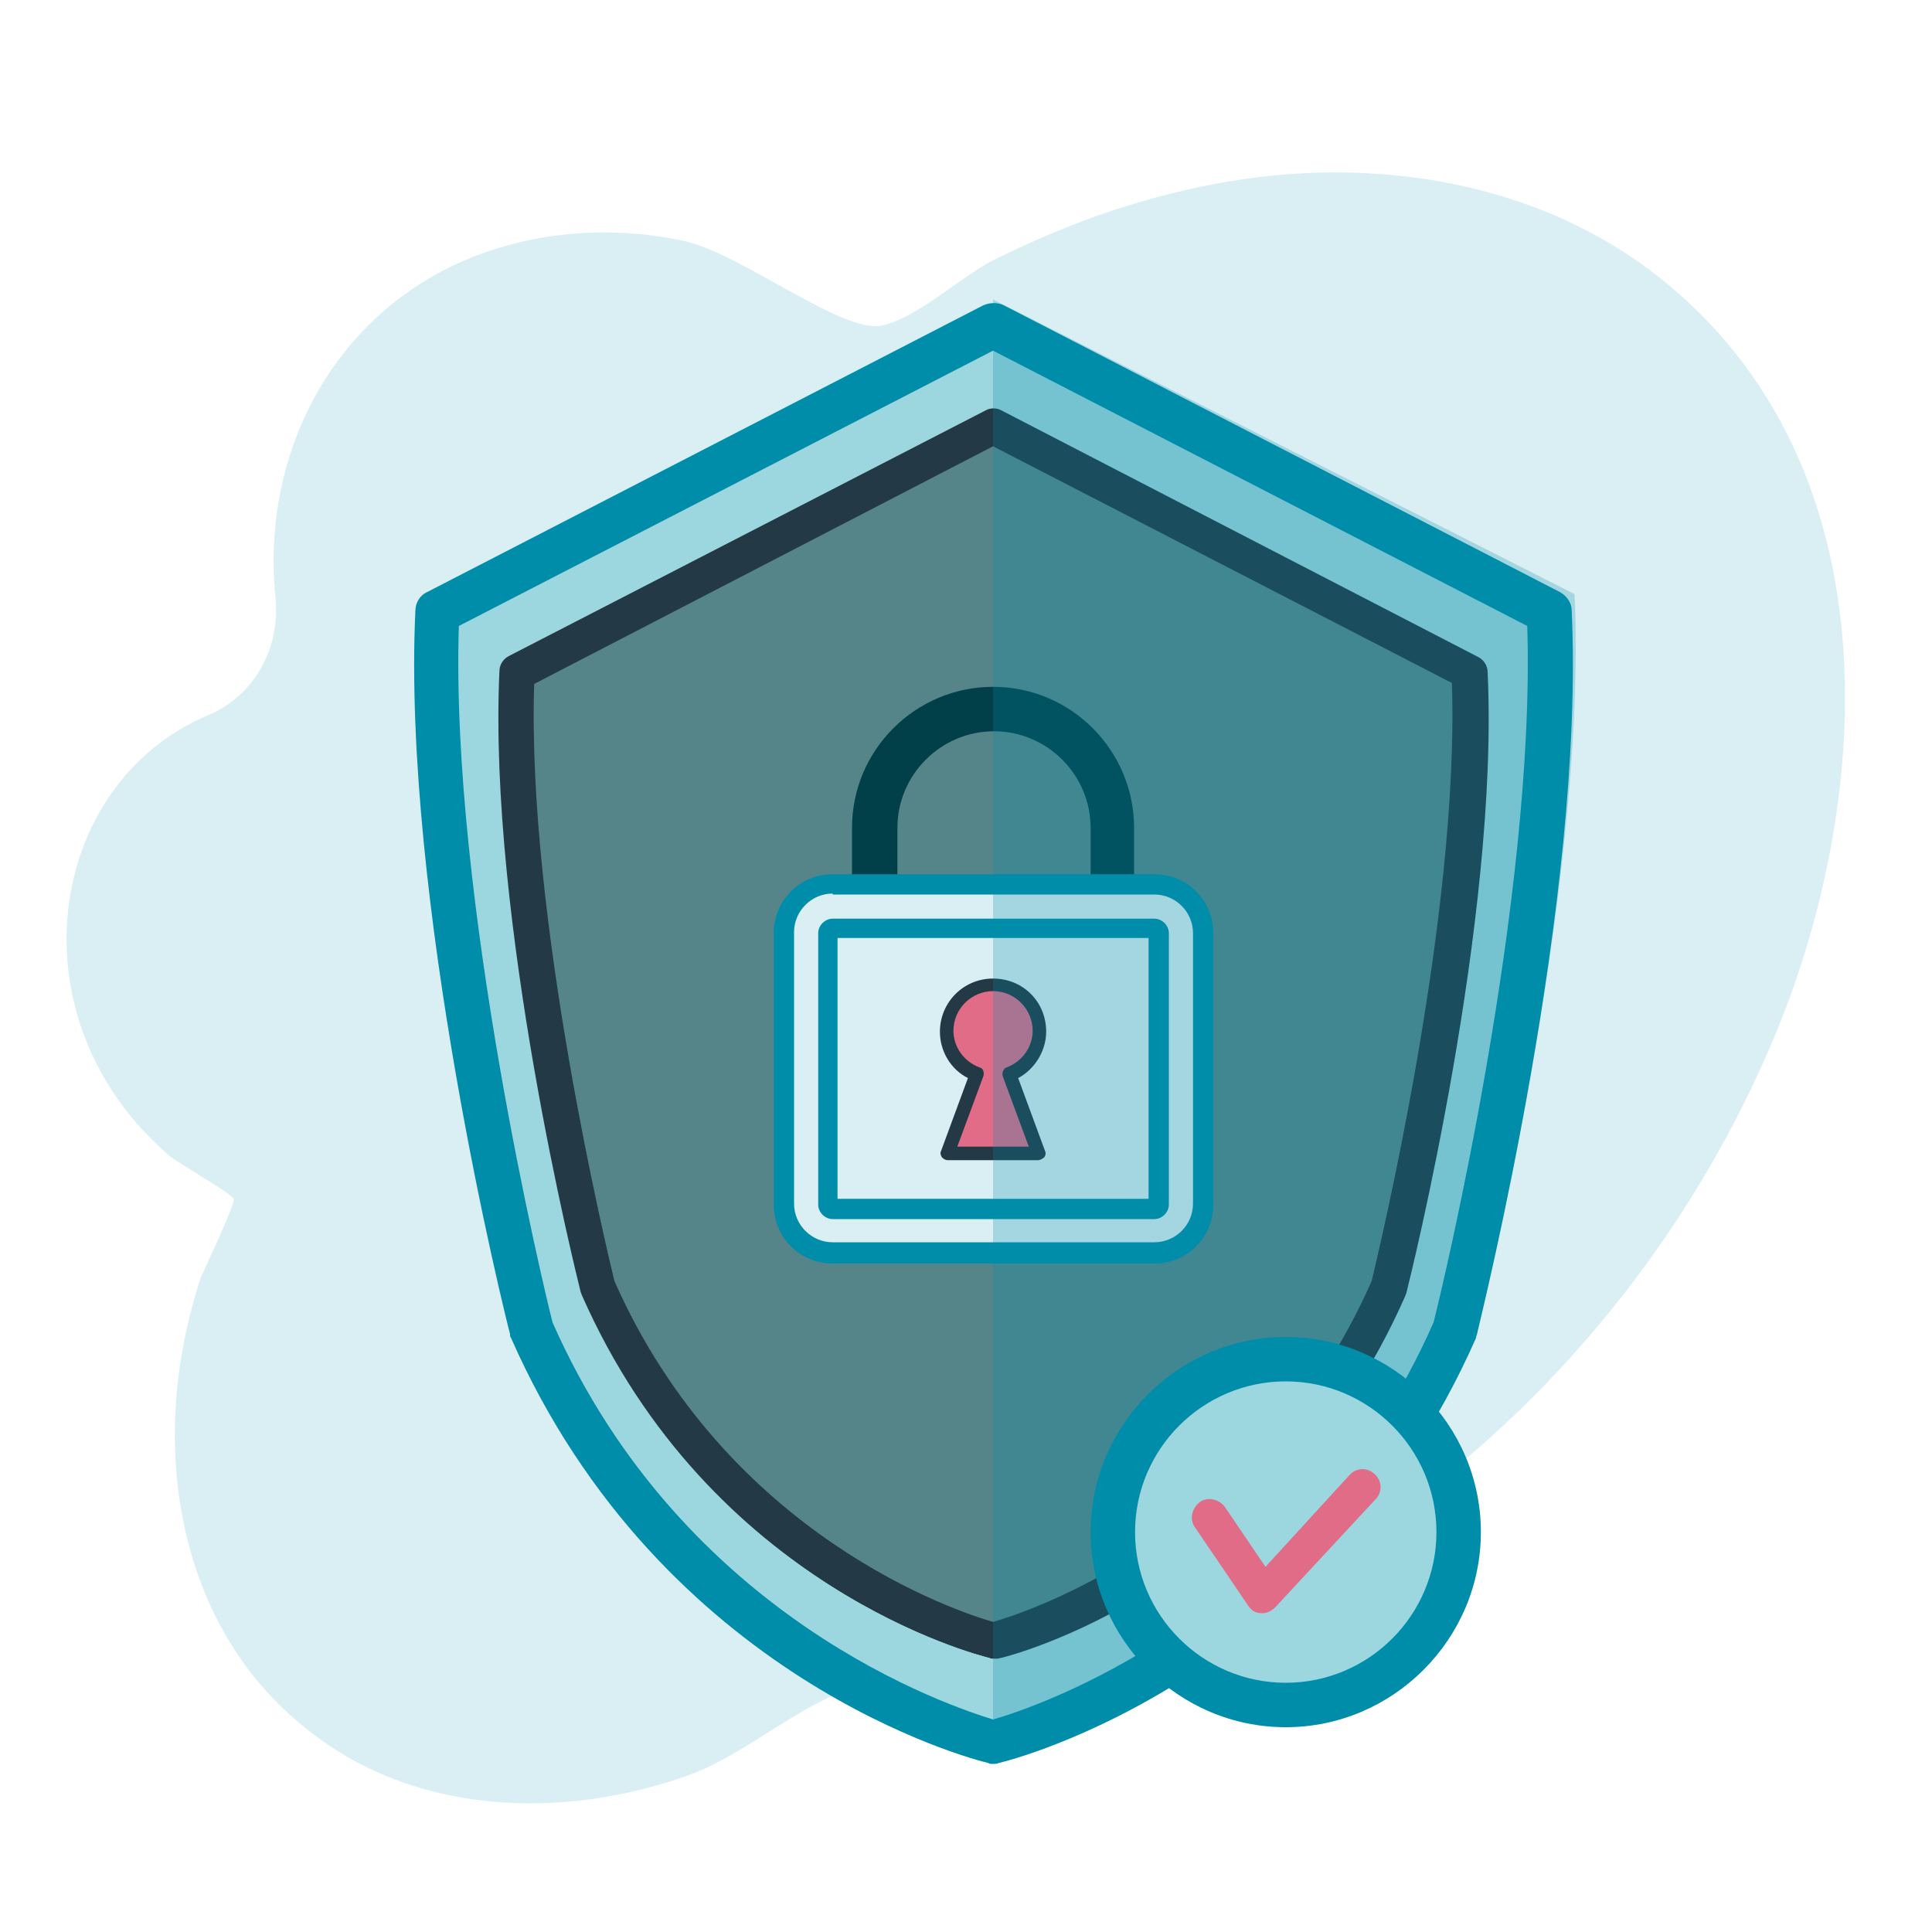
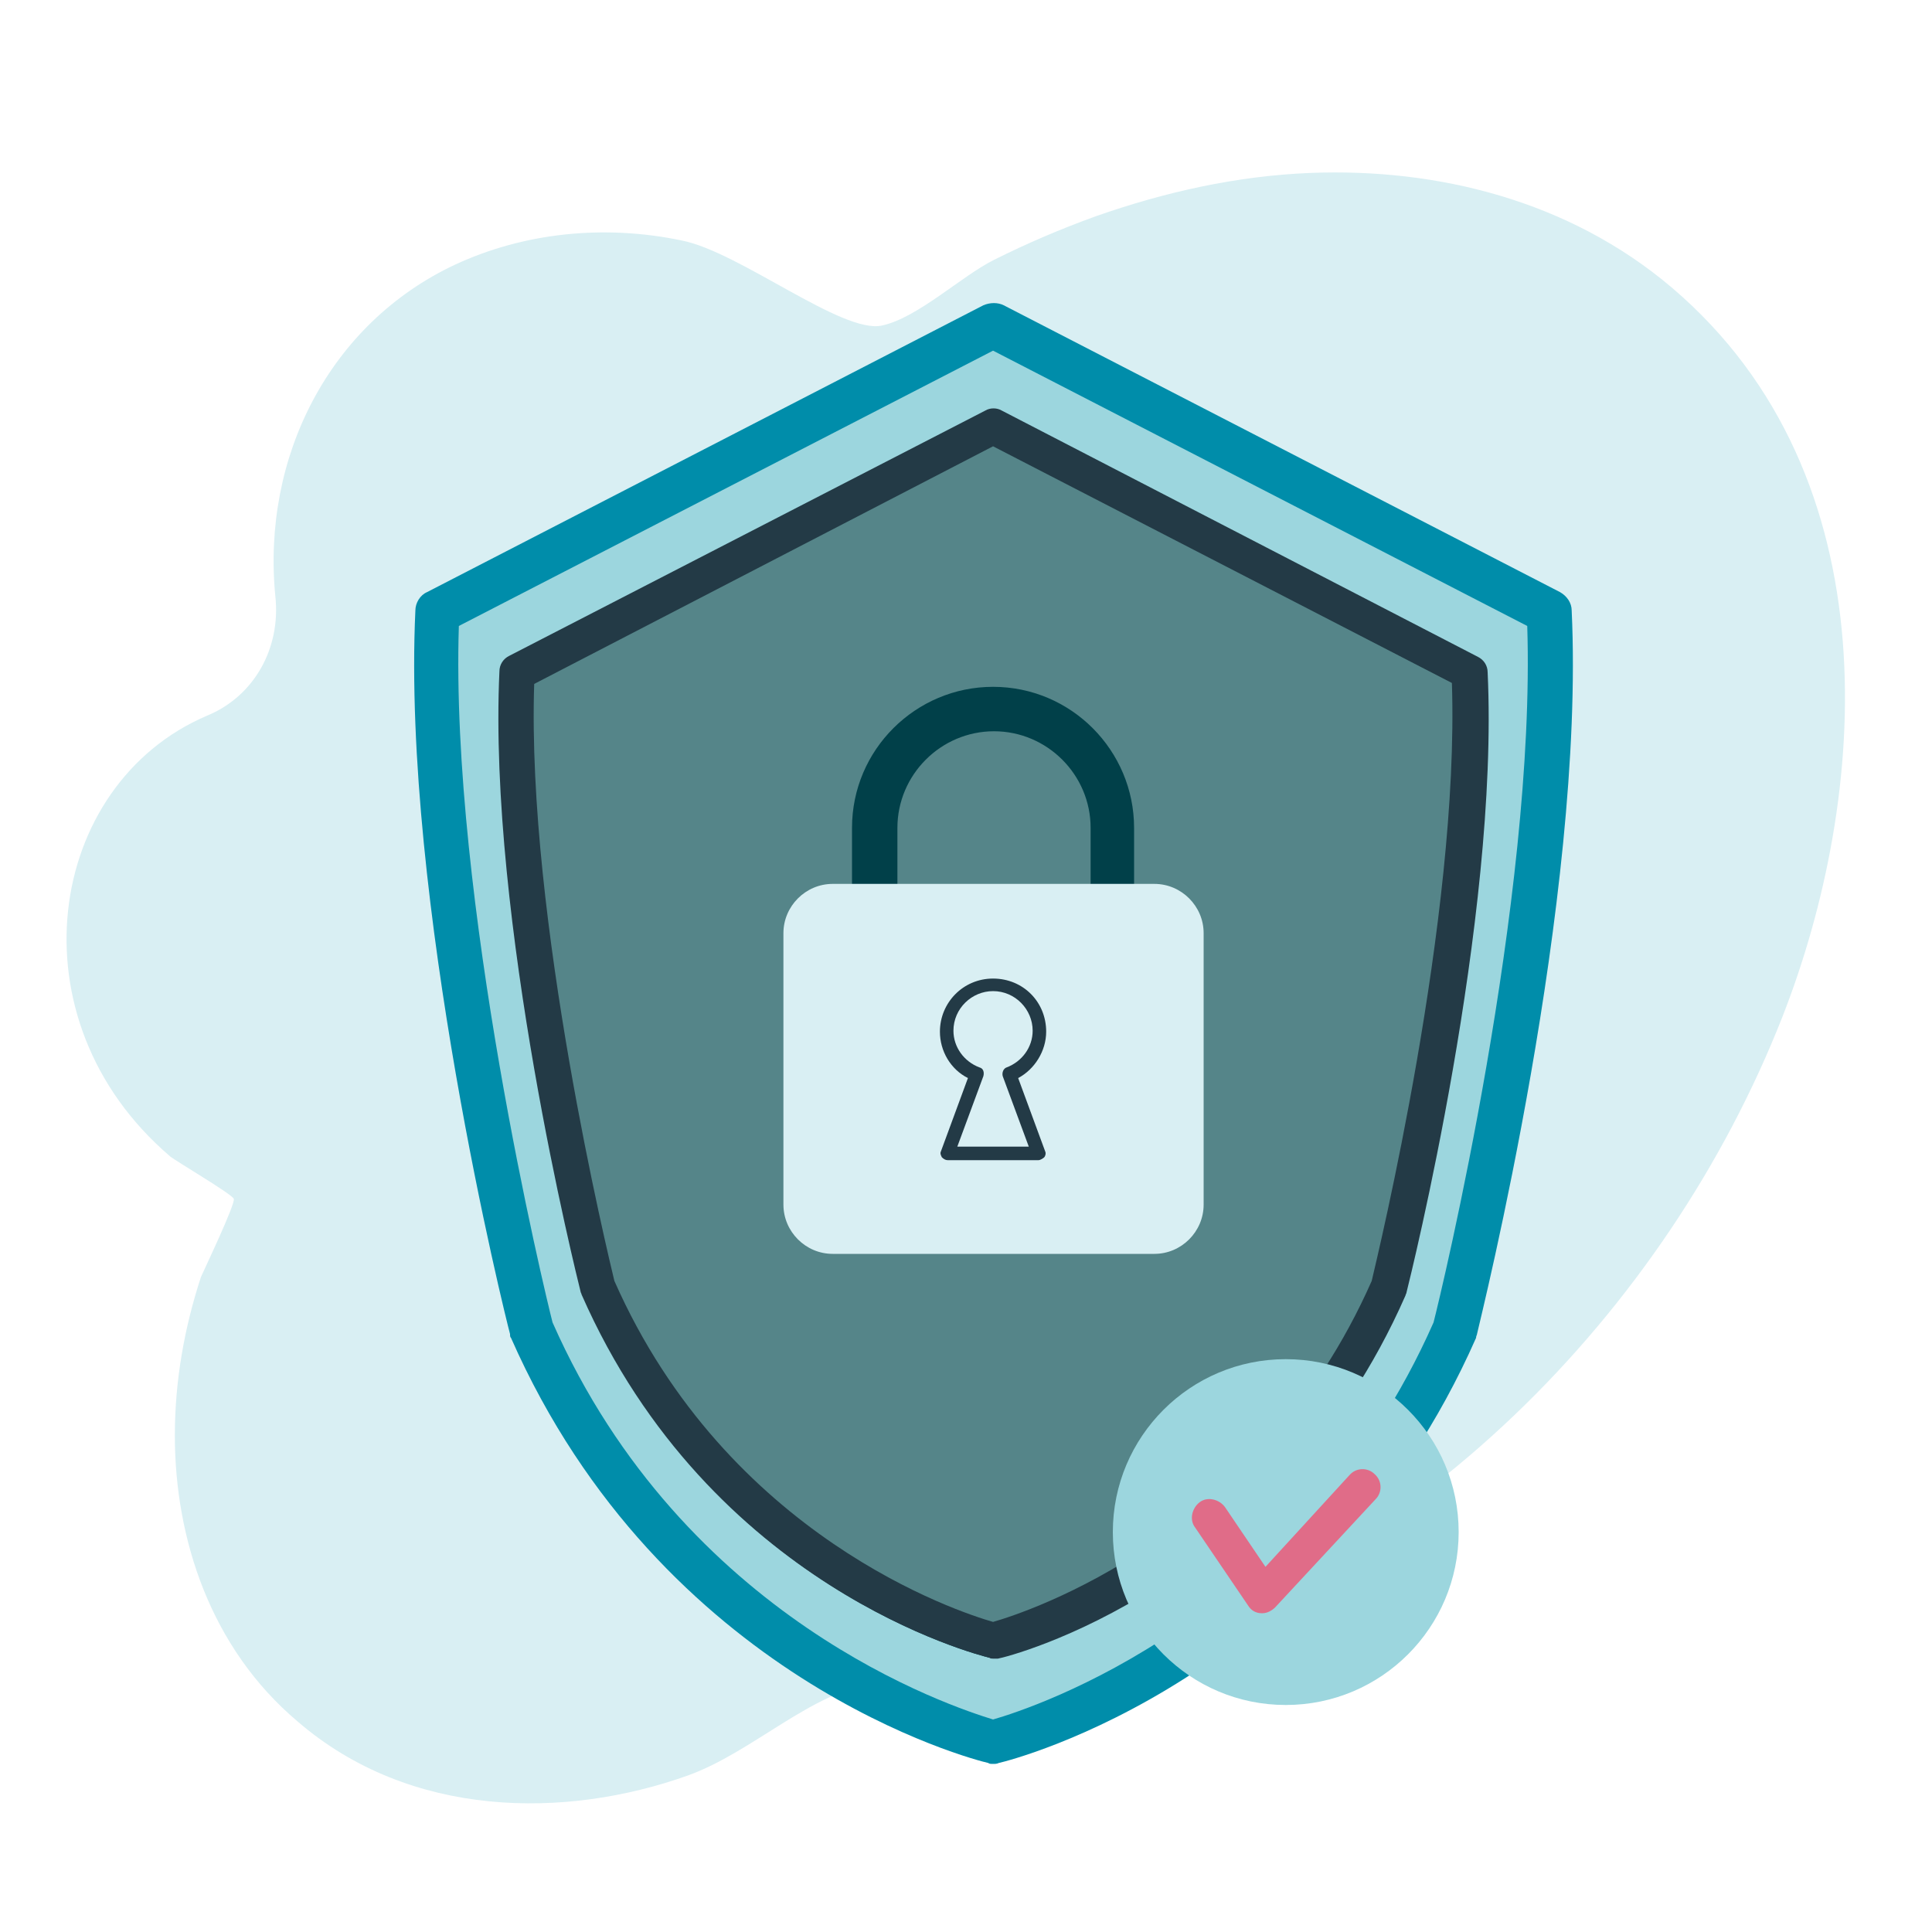
<svg xmlns="http://www.w3.org/2000/svg" version="1.1" id="Capa_1" x="0px" y="0px" viewBox="0 0 200 200" style="enable-background:new 0 0 200 200;" xml:space="preserve">
  <style type="text/css">
	.st0{fill:#D9EFF3;}
	.st1{fill:#9CD6DE;}
	.st2{fill:#008DAA;}
	.st3{fill:#558589;}
	.st4{fill:#014049;}
	.st5{fill:#233A46;}
	.st6{fill:#E06C88;}
	.st7{opacity:0.25;}
</style>
  <g>
    <g>
      <g>
        <g>
          <path class="st0" d="M30.8,178.2c11.7,10.1,27.8,10.1,40.4,5.6c6.7-2.4,12.8-8.7,19.5-9.6c7.7-1.1,15.2-0.6,22.8-2.7      c32.7-8.9,59-35.7,71-66.2c8.9-22.7,11.6-55.9-11.4-75.5c-10.7-9.1-24.4-12.4-37.4-11.9c-7.7,0.3-15.2,2-22.3,4.5      c-3.6,1.3-7.1,2.8-10.5,4.5c-3.4,1.7-7.9,6-11.6,6.8c-4.1,0.9-14.7-7.6-20.7-8.8c-8.1-1.7-16.4-0.8-23.5,2.5      c-13,6.1-20,19.9-18.6,34.3c0.6,5.4-2.2,10.4-7.1,12.4C4.8,81.2,1,105.5,17.6,119.7c0.6,0.5,6.4,3.9,6.6,4.4      c0.2,0.5-3.1,7.4-3.4,8.1c-1.7,5.2-2.7,10.7-2.7,16.4C18.1,159.3,21.8,170.6,30.8,178.2z" />
        </g>
      </g>
    </g>
    <g>
      <g>
        <path class="st1" d="M160.4,63.4l-57.6-29.7L45.3,63.4c-1.4,30,9.7,74.3,9.7,74.3c15.3,34.8,47.8,42.7,47.8,42.7     s32.5-7.9,47.8-42.7C150.6,137.6,161.8,93.3,160.4,63.4z" />
      </g>
      <g>
        <path class="st2" d="M102.8,182.6c-0.2,0-0.4,0-0.5-0.1c-1.4-0.3-33.8-8.6-49.4-44c-0.1-0.1-0.1-0.2-0.1-0.4     c-0.5-1.8-11.2-45-9.8-74.9c0-0.8,0.5-1.6,1.2-1.9l57.6-29.7c0.7-0.3,1.5-0.3,2.1,0l57.6,29.7c0.7,0.4,1.2,1.1,1.2,1.9     c1.4,29.9-9.4,73.1-9.8,74.9c0,0.1-0.1,0.2-0.1,0.4c-15.6,35.4-48,43.7-49.4,44C103.2,182.6,103,182.6,102.8,182.6z M57.2,136.9     c13.6,30.8,41.4,39.8,45.6,41.1c4.2-1.2,32-10.3,45.6-41.1c0.8-3.1,10.6-43.8,9.7-72.1l-55.3-28.5L47.5,64.8     C46.6,93.1,56.4,133.8,57.2,136.9z" />
      </g>
    </g>
    <g>
      <g>
        <path class="st3" d="M152.1,69.6l-49.3-25.5L53.5,69.6c-1.2,25.7,8.4,63.6,8.4,63.6c13.1,29.8,41,36.6,41,36.6s27.8-6.8,41-36.6     C143.8,133.2,153.3,95.3,152.1,69.6z" />
        <path class="st4" d="M102.8,171.6c-0.1,0-0.3,0-0.4,0c-1.2-0.3-28.8-7.3-42.1-37.6c0-0.1-0.1-0.2-0.1-0.3     c-0.4-1.6-9.6-38.5-8.4-64.1c0-0.6,0.4-1.2,0.9-1.5L102,42.6c0.5-0.3,1.1-0.3,1.6,0l49.3,25.5c0.6,0.3,0.9,0.8,0.9,1.5     c1.2,25.6-8,62.6-8.4,64.1c0,0.1-0.1,0.2-0.1,0.3c-13.3,30.3-41,37.3-42.1,37.6C103.1,171.5,103,171.6,102.8,171.6z M63.5,132.7     c11.8,26.6,35.9,34.4,39.3,35.4c3.4-1,27.5-8.8,39.3-35.4c0.6-2.5,9.2-37.7,8.3-62l-47.6-24.6L55.2,70.7     C54.3,95,62.9,130.2,63.5,132.7z" />
      </g>
      <g>
        <path class="st5" d="M102.8,171.7c-0.1,0-0.3,0-0.4-0.1c-1.2-0.3-28.9-7.3-42.2-37.6c0-0.1-0.1-0.2-0.1-0.3     c-0.4-1.6-9.6-38.5-8.4-64.2c0-0.7,0.4-1.3,1-1.6L102,42.5c0.5-0.3,1.2-0.3,1.7,0L153,68c0.6,0.3,1,0.9,1,1.6     c1.2,25.6-8,62.6-8.4,64.2c0,0.1-0.1,0.2-0.1,0.3c-13.3,30.3-41,37.4-42.2,37.6C103.1,171.7,103,171.7,102.8,171.7z M63.6,132.6     c11.7,26.5,35.7,34.3,39.2,35.3c3.5-1,27.5-8.8,39.2-35.3c0.6-2.6,9.1-37.6,8.3-61.9l-47.5-24.5L55.3,70.8     C54.5,95,63,130.1,63.6,132.6z" />
      </g>
    </g>
    <g>
      <g>
        <path class="st4" d="M115.2,111.6H90.5c-1.3,0-2.3-1-2.3-2.3V85.7c0-8.1,6.6-14.6,14.6-14.6c8.1,0,14.6,6.6,14.6,14.6v23.6     C117.5,110.5,116.4,111.6,115.2,111.6z M92.8,107h20.1V85.7c0-5.5-4.5-10-10-10c-5.5,0-10,4.5-10,10V107z" />
      </g>
    </g>
    <g>
      <g>
        <path class="st0" d="M119.3,127.5H86.4c-1.6,0-3-1.3-3-3V96.8c0-1.7,1.4-3,3-3h32.9c1.7,0,3,1.3,3,3v27.6     C122.3,126.1,120.9,127.5,119.3,127.5z" />
        <path class="st2" d="M120.2,128.5H85.5c-1.7,0-3.1-1.4-3.1-3.1V95.9c0-1.7,1.4-3.1,3.1-3.1h34.7c1.7,0,3.1,1.4,3.1,3.1v29.5     C123.3,127.1,121.9,128.5,120.2,128.5z M85.5,94.9c-0.6,0-1,0.5-1,1v29.5c0,0.6,0.5,1,1,1h34.7c0.6,0,1-0.5,1-1V95.9     c0-0.6-0.5-1-1-1H85.5z" />
      </g>
      <g>
        <path class="st0" d="M119.5,129.8H86.2c-2.8,0-5.1-2.3-5.1-5.1V96.6c0-2.8,2.3-5.1,5.1-5.1h33.3c2.8,0,5.1,2.3,5.1,5.1v28.1     C124.6,127.5,122.3,129.8,119.5,129.8z M86.2,96.1c-0.2,0-0.5,0.2-0.5,0.5v28.1c0,0.3,0.2,0.5,0.5,0.5h33.3     c0.2,0,0.5-0.2,0.5-0.5V96.6c0-0.3-0.2-0.5-0.5-0.5H86.2z" />
-         <path class="st2" d="M119.5,130.8H86.2c-3.4,0-6.1-2.7-6.1-6.1V96.6c0-3.4,2.7-6.1,6.1-6.1h33.3c3.4,0,6.1,2.7,6.1,6.1v28.1     C125.6,128.1,122.9,130.8,119.5,130.8z M86.2,92.5c-2.2,0-4,1.8-4,4v28.1c0,2.2,1.8,4,4,4h33.3c2.2,0,4-1.8,4-4V96.6     c0-2.2-1.8-4-4-4H86.2z M119.5,126.2H86.2c-0.8,0-1.5-0.7-1.5-1.5V96.6c0-0.8,0.7-1.5,1.5-1.5h33.3c0.8,0,1.5,0.7,1.5,1.5v28.1     C121,125.5,120.3,126.2,119.5,126.2z M86.7,124.1h32.2v-27H86.7V124.1z M119.5,97.2L119.5,97.2L119.5,97.2z" />
      </g>
    </g>
    <g>
      <g>
-         <path class="st6" d="M107.6,106.7c0-2.6-2.1-4.8-4.8-4.8s-4.8,2.1-4.8,4.8c0,2,1.3,3.8,3.1,4.5l-3,8.2h9.4l-3-8.2     C106.3,110.5,107.6,108.7,107.6,106.7z" />
        <path class="st5" d="M107.5,120.1h-9.4c-0.2,0-0.4-0.1-0.6-0.3c-0.1-0.2-0.2-0.4-0.1-0.6l2.8-7.6c-1.8-0.9-2.9-2.8-2.9-4.8     c0-3,2.4-5.5,5.5-5.5s5.5,2.4,5.5,5.5c0,2-1.2,3.9-2.9,4.8l2.8,7.6c0.1,0.2,0,0.5-0.1,0.6C108,119.9,107.7,120.1,107.5,120.1z      M99.1,118.7h7.4l-2.7-7.3c-0.1-0.4,0.1-0.8,0.4-0.9c1.6-0.6,2.7-2.1,2.7-3.8c0-2.2-1.8-4.1-4.1-4.1c-2.2,0-4.1,1.8-4.1,4.1     c0,1.7,1.1,3.2,2.7,3.8c0.4,0.1,0.5,0.5,0.4,0.9L99.1,118.7z" />
      </g>
    </g>
    <g class="st7">
      <g>
-         <path class="st2" d="M102.8,182.3c0,0,34-8.1,50-44.1c0,0,11.6-45.7,10.2-76.7L102.8,31" />
-       </g>
+         </g>
    </g>
    <g>
      <g>
        <circle class="st1" cx="133.1" cy="158.6" r="17.9" />
      </g>
      <g>
-         <path class="st2" d="M133.1,178.8c-11.1,0-20.2-9.1-20.2-20.2c0-11.1,9.1-20.2,20.2-20.2s20.2,9.1,20.2,20.2     C153.3,169.7,144.2,178.8,133.1,178.8z M133.1,143c-8.6,0-15.6,7-15.6,15.6c0,8.6,7,15.6,15.6,15.6s15.6-7,15.6-15.6     C148.7,150,141.7,143,133.1,143z" />
-       </g>
+         </g>
    </g>
    <g>
      <g>
        <path class="st6" d="M130.7,167c0,0-0.1,0-0.1,0c-0.6,0-1.1-0.3-1.4-0.8l-5.5-8.1c-0.6-0.8-0.3-2,0.5-2.6c0.8-0.6,2-0.3,2.6,0.5     l4.2,6.2l8.7-9.5c0.7-0.8,1.9-0.8,2.6-0.1c0.8,0.7,0.8,1.9,0.1,2.6L132,166.4C131.7,166.7,131.2,167,130.7,167z" />
      </g>
    </g>
  </g>
</svg>